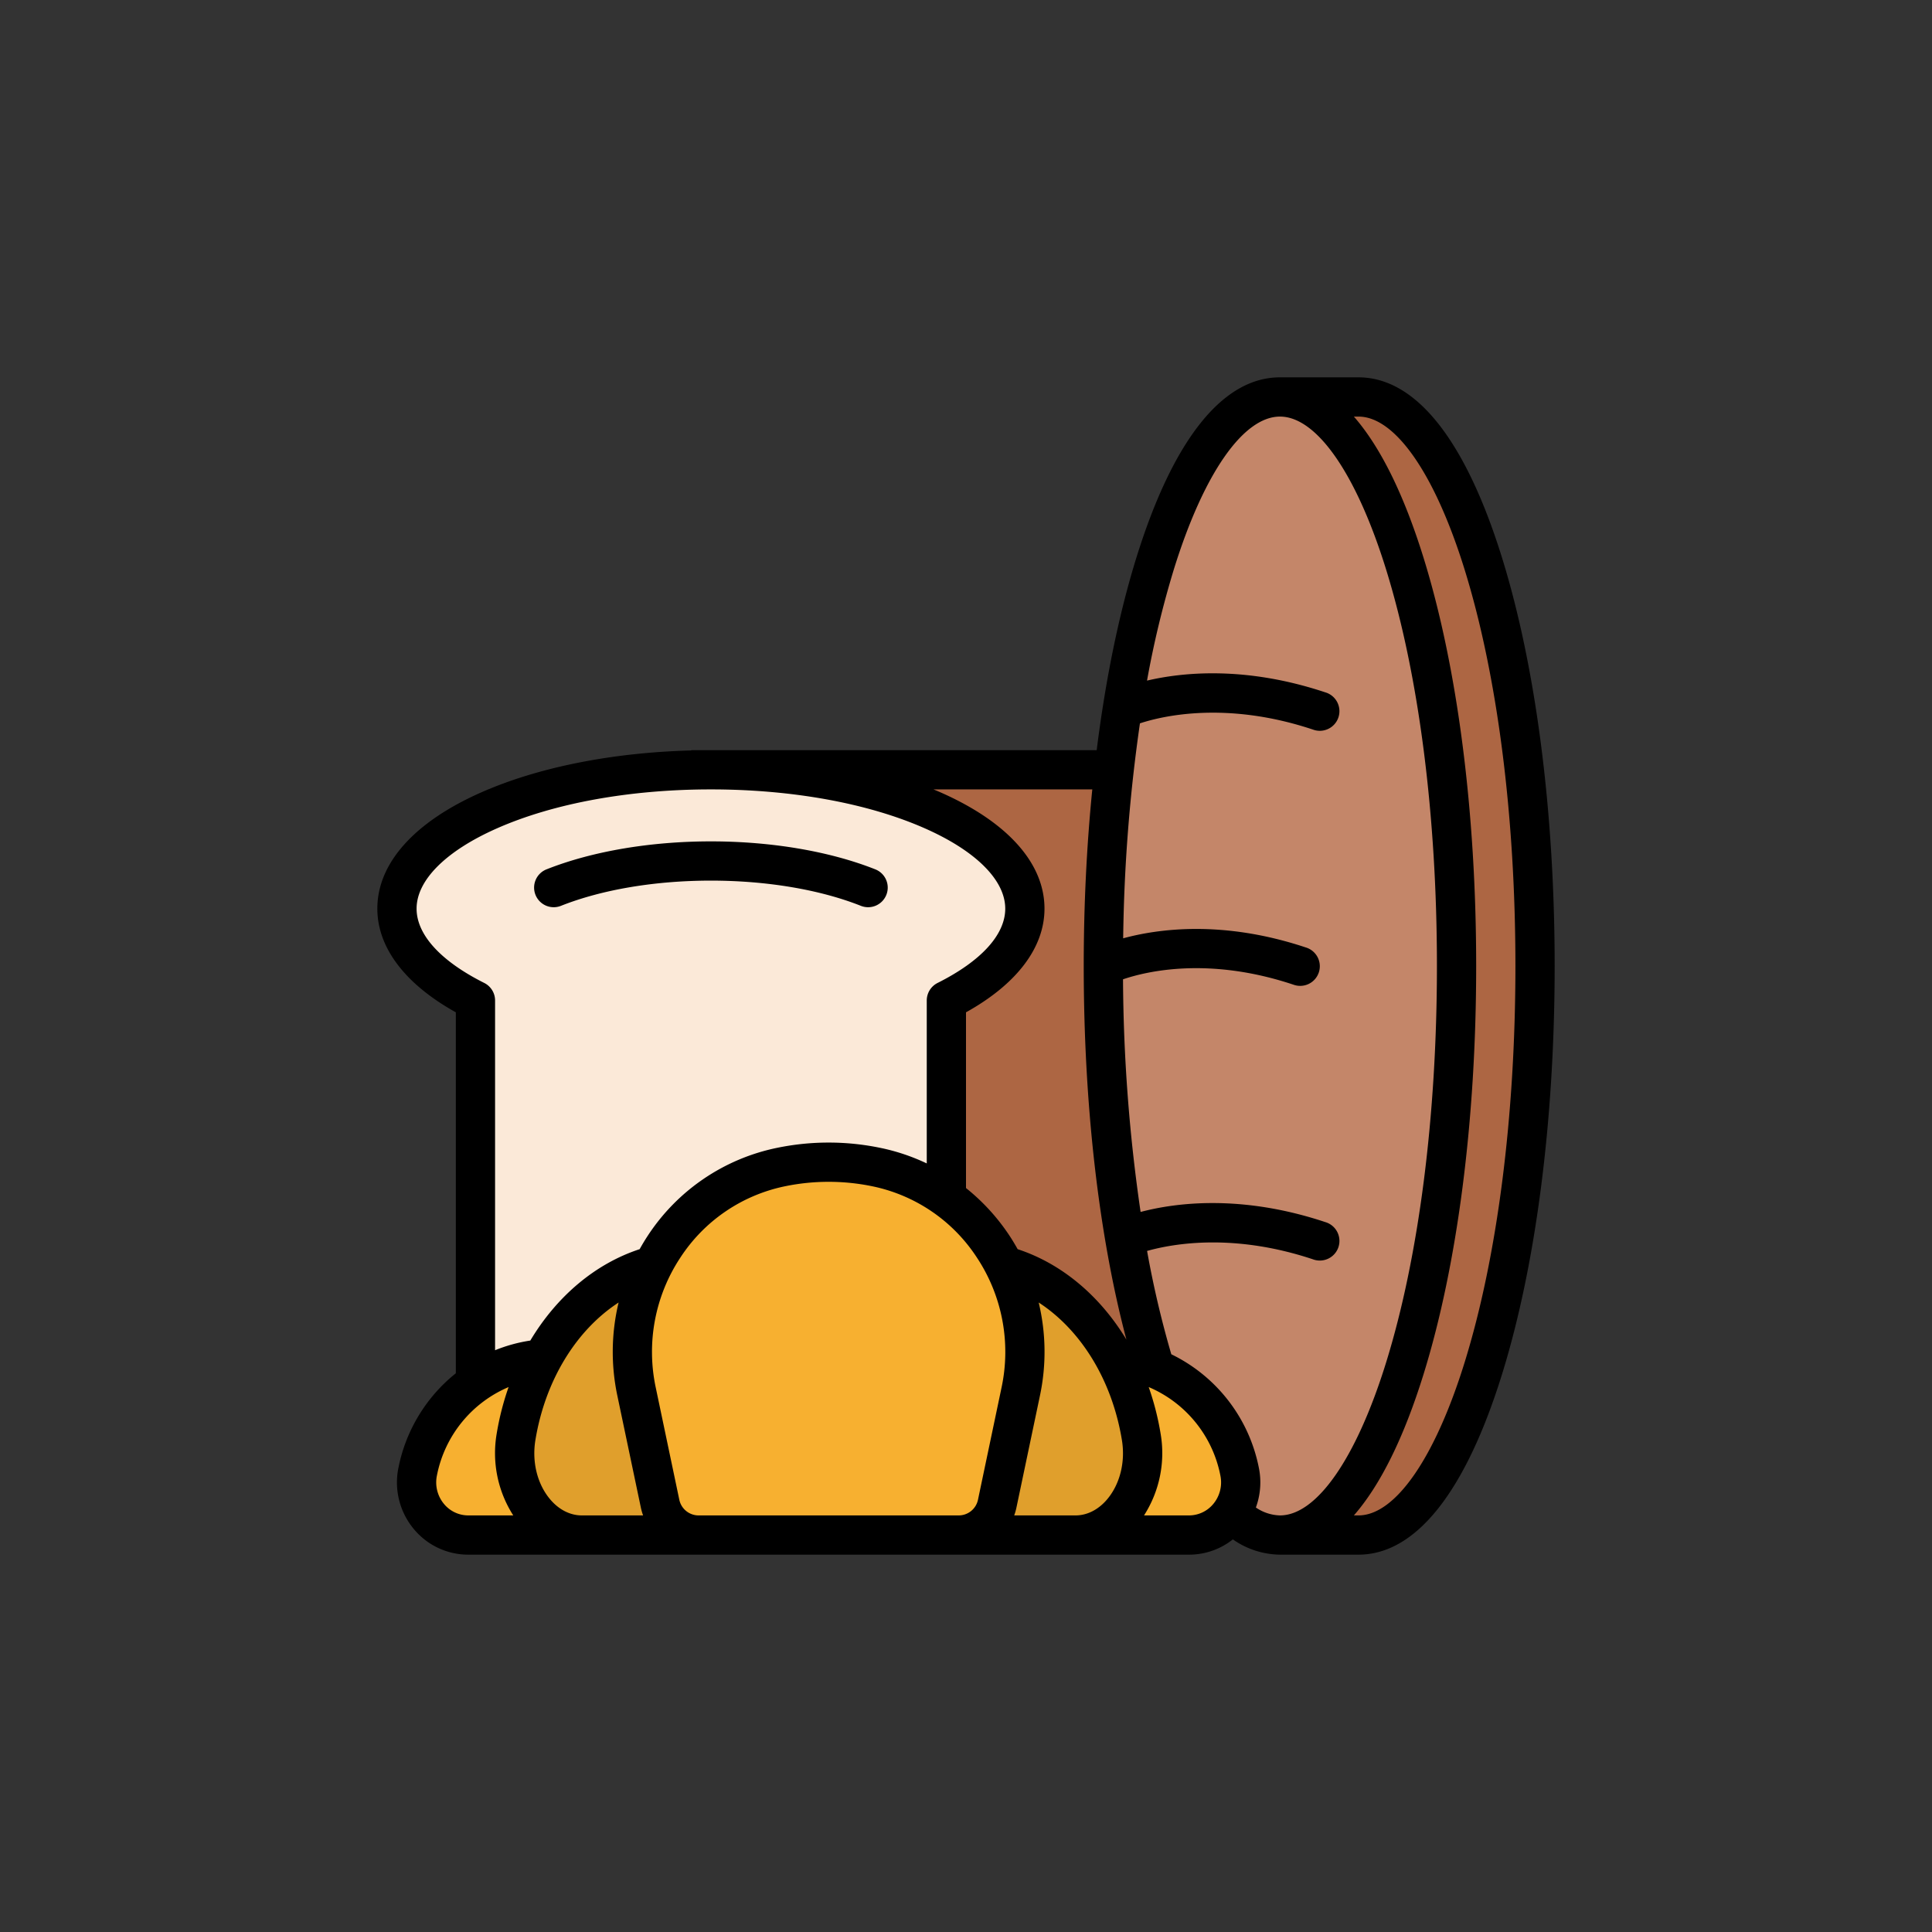
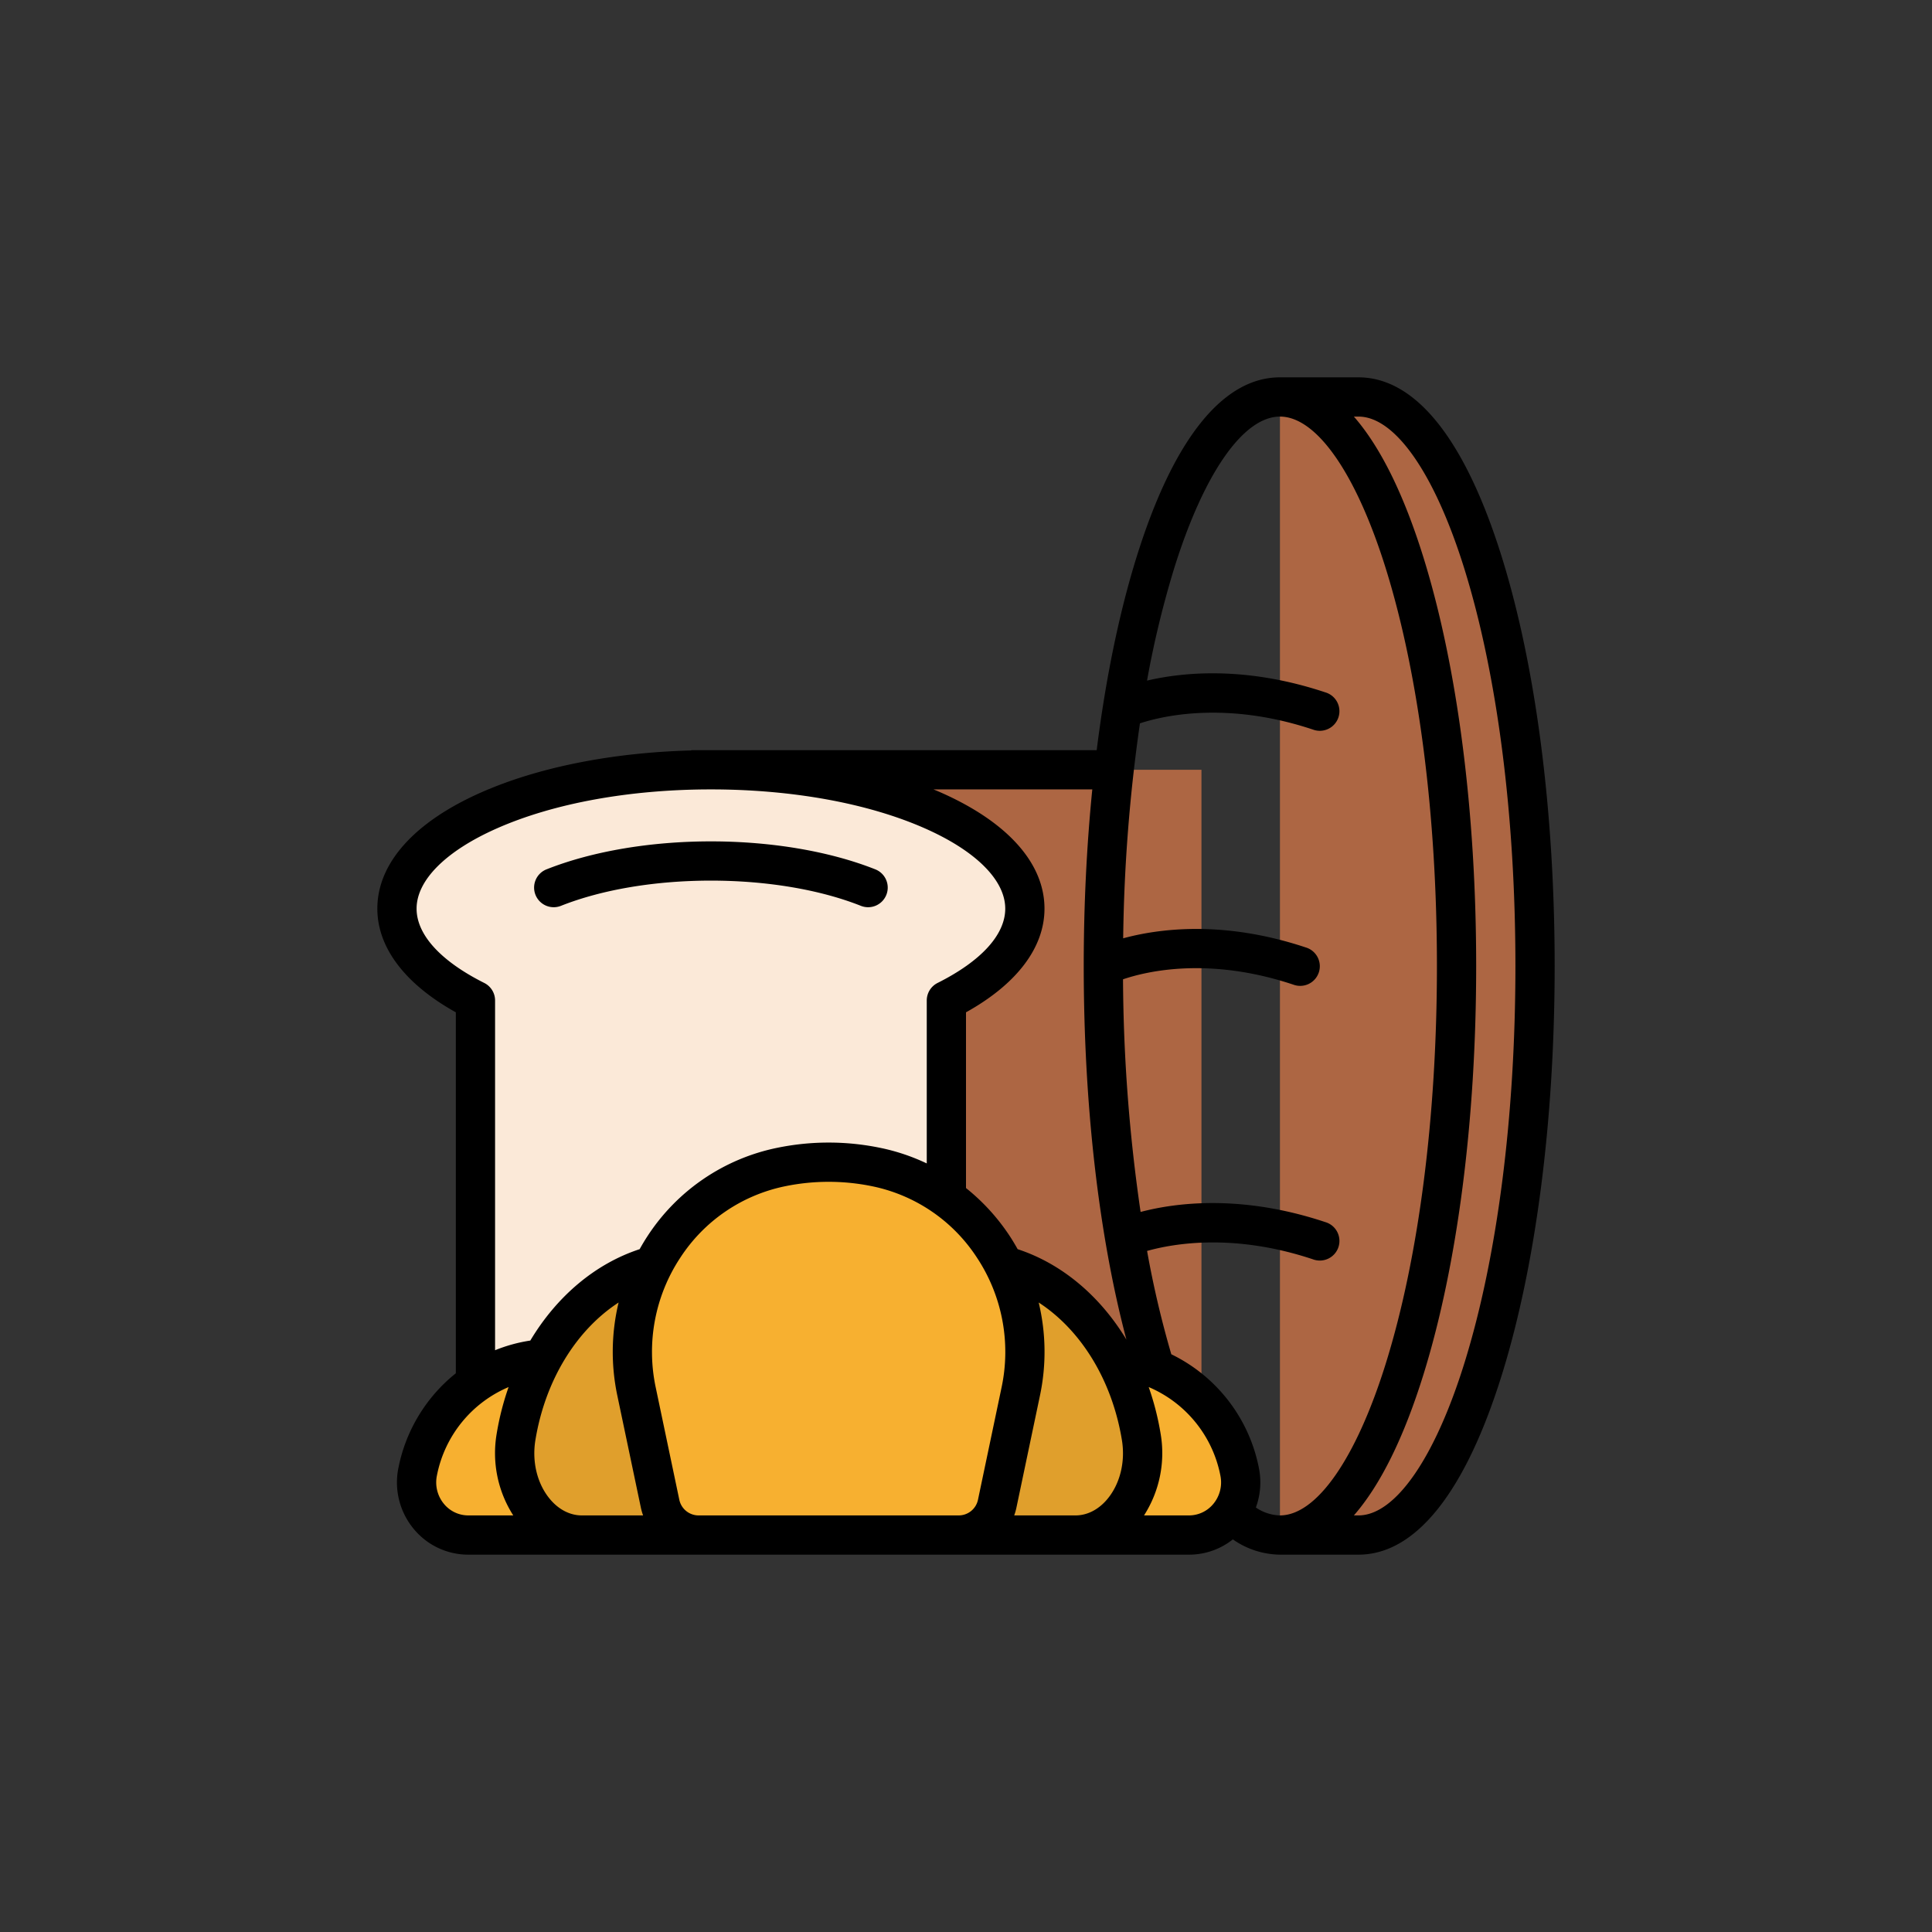
<svg xmlns="http://www.w3.org/2000/svg" version="1.1" width="512" height="512" x="0" y="0" viewBox="0 0 512 512" style="enable-background:new 0 0 512 512" xml:space="preserve" class="">
  <rect x="0" y="0" width="512" height="512" fill="#333333" stroke="none" />
  <g transform="matrix(0.65,0,0,0.65,89.6,89.6)">
    <path d="M352,176H144V480H352Z" style="" fill="#ad6643" data-original="#ad6643" />
    <path d="M280,232.617C280,201.348,222.692,176,152,176S24,201.348,24,232.617c0,14.357,12.088,27.464,32,37.444V448H248V270.061C267.912,260.081,280,246.974,280,232.617Z" style="" fill="#fbe9d8" data-original="#fbe9d8" />
    <path d="M112,488H53.047c-13.277,0-23.235-12.4-20.631-25.7h0C37.689,435.38,60.842,416,87.732,416H112Z" style="" fill="#f7b030" data-original="#f7b030" />
    <path d="M416,488c39.765,0,72-103.87,72-232S455.765,24,416,24H384V488Z" style="" fill="#ad6643" data-original="#ad6643" />
-     <path d="M456,256c0,128.13-32.24,232-72,232-26.59,0-49.82-46.46-62.29-115.56q-1.4-7.77-2.62-15.9a682.324,682.324,0,0,1-7.07-94.74c-.01-1.93-.02-3.86-.02-5.8q0-5.445.08-10.83a678.283,678.283,0,0,1,6.75-87.92q1.305-8.9,2.82-17.35C334.11,70.61,357.37,24,384,24,423.76,24,456,127.87,456,256Z" style="" fill="#c48669" data-original="#c48669" class="" />
    <path d="M176,488H99.361c-17.26,0-30.206-19.293-26.821-39.972h0C79.4,406.147,109.494,376,144.452,376H176Z" style="" fill="#e09f2c" data-original="#e09f2c" class="" />
    <path d="M288,488h58.953c13.277,0,23.235-12.4,20.631-25.7h0c-5.273-26.924-28.426-46.3-55.316-46.3H288Z" style="" fill="#f7b030" data-original="#f7b030" />
-     <path d="M224,488h76.639c17.26,0,30.206-19.293,26.821-39.972h0C320.6,406.147,290.506,376,255.548,376H224Z" style="" fill="#e09f2c" data-original="#e09f2c" class="" />
+     <path d="M224,488h76.639c17.26,0,30.206-19.293,26.821-39.972h0C320.6,406.147,290.506,376,255.548,376Z" style="" fill="#e09f2c" data-original="#e09f2c" class="" />
    <path d="M253.05,488H146.95a16,16,0,0,1-15.658-12.711l-9.6-45.706c-8.819-41.982,17.726-83.212,59-91.632h0a96.614,96.614,0,0,1,38.626,0h0c41.269,8.42,67.814,49.65,59,91.632l-9.6,45.706A16,16,0,0,1,253.05,488Z" style="" fill="#f7b030" data-original="#f7b030" />
    <path d="M213.056,231.438a8,8,0,1,0,5.888-14.876c-18.527-7.335-42.3-11.374-66.944-11.374s-48.417,4.039-66.944,11.374a8,8,0,1,0,5.888,14.876c16.7-6.61,38.382-10.25,61.056-10.25S196.357,224.828,213.056,231.438Z" fill="#000000" data-original="#000000" style="" class="" />
    <path d="M416,16H384c-23.366,0-43.613,25.444-58.552,73.58-7.08,22.815-12.528,49.446-16.163,78.42H144v.118c-32.288.855-62.486,6.86-85.746,17.149C31.006,197.319,16,214.135,16,232.617c0,15.891,11.317,30.777,32,42.266V422.049a65.688,65.688,0,0,0-23.435,38.717,29.684,29.684,0,0,0,6.2,24.659A28.79,28.79,0,0,0,53.047,496H346.953a28.681,28.681,0,0,0,17.852-6.229A34.1,34.1,0,0,0,384,496h32c23.366,0,43.613-25.444,58.552-73.58C488.383,377.854,496,318.751,496,256s-7.617-121.854-21.448-166.42C459.613,41.444,439.366,16,416,16ZM53.047,480a12.848,12.848,0,0,1-9.929-4.743,13.738,13.738,0,0,1-2.851-11.416,49.465,49.465,0,0,1,29.246-36.168,111.883,111.883,0,0,0-4.867,19.063A47.027,47.027,0,0,0,71.416,480ZM104,480H99.361c-4.729,0-9.3-2.31-12.859-6.5-5.263-6.195-7.531-15.233-6.067-24.177,4-24.452,16.7-44.92,33.932-56.125a86.14,86.14,0,0,0-.505,38.033l9.6,45.7a23.548,23.548,0,0,0,.886,3.067Zm18.94-108.547c-18.246,5.984-33.872,19.364-44.576,37.26A63.07,63.07,0,0,0,64,412.654V270.061a8,8,0,0,0-4.415-7.152C41.8,253.993,32,243.235,32,232.617,32,221.024,43.929,209.1,64.727,199.9,87.905,189.646,118.9,184,152,184s64.1,5.646,87.273,15.9c20.8,9.2,32.727,21.125,32.727,32.718,0,10.618-9.8,21.376-27.585,30.292A8,8,0,0,0,240,270.061v66.433a82.933,82.933,0,0,0-19.088-6.381,104.007,104.007,0,0,0-41.824,0,82.889,82.889,0,0,0-52.978,36.075C124.979,367.91,123.938,369.673,122.94,371.453Zm147.539,56.485-9.6,45.707A8.037,8.037,0,0,1,253.05,480H146.95a8.037,8.037,0,0,1-7.829-6.355l-9.6-45.707a69.688,69.688,0,0,1,9.962-52.964,66.994,66.994,0,0,1,42.8-29.184,88.1,88.1,0,0,1,35.426,0,66.994,66.994,0,0,1,42.8,29.184A69.688,69.688,0,0,1,270.479,427.938ZM313.5,473.5c-3.563,4.193-8.13,6.5-12.859,6.5H275.651a23.579,23.579,0,0,0,.886-3.066l9.6-45.706a86.14,86.14,0,0,0-.5-38.033c17.233,11.2,29.929,31.674,33.932,56.126C321.029,458.265,318.761,467.3,313.5,473.5ZM277.06,371.453c-1-1.78-2.039-3.543-3.17-5.265A84.568,84.568,0,0,0,256,346.53V274.883c20.683-11.489,32-26.375,32-42.266,0-18.482-15.006-35.3-42.254-47.35-.982-.435-2-.848-3-1.267h64.745C305.194,206.984,304,231.205,304,256c0,56.555,6.13,109.782,17.4,152.319C310.705,390.619,295.172,377.393,277.06,371.453Zm79.822,103.8A12.848,12.848,0,0,1,346.953,480H328.584a47.028,47.028,0,0,0,6.77-33.265,111.965,111.965,0,0,0-4.867-19.062,49.463,49.463,0,0,1,29.246,36.169A13.737,13.737,0,0,1,356.882,475.257ZM384,480a18.245,18.245,0,0,1-9.814-3.218,29.809,29.809,0,0,0,1.249-16.016A65.552,65.552,0,0,0,339.708,414.3a401.074,401.074,0,0,1-9.879-42.129c11.047-3.1,35.55-7.273,67.641,3.423v0a8,8,0,1,0,5.058-15.17v0l-.089-.029-.113-.035c-34.435-11.43-61.2-7.762-75.142-4.084a677.754,677.754,0,0,1-7.164-94.85c9.779-3.326,35.077-9.281,69.448,2.176v0a8,8,0,1,0,5.058-15.17v0l-.088-.028-.116-.037c-33.673-11.174-60.012-7.529-74.241-3.655a669.018,669.018,0,0,1,6.836-87.643c9.119-3,35.244-9.227,70.549,2.541v0a8,8,0,1,0,5.058-15.17v0l-.089-.029-.113-.035c-32.393-10.752-57.989-8.143-72.517-4.733a393.693,393.693,0,0,1,10.918-45.292C352.84,55.3,369.016,32,384,32s31.16,23.3,43.271,62.322C440.639,137.4,448,194.812,448,256s-7.361,118.605-20.729,161.678C415.16,456.7,398.984,480,384,480Zm75.271-62.322C447.16,456.7,430.984,480,416,480h-1.859c10.781-12.331,20.367-31.659,28.411-57.58C456.383,377.854,464,318.751,464,256s-7.617-121.854-21.448-166.42c-8.044-25.921-17.63-45.249-28.411-57.58H416c14.984,0,31.16,23.3,43.271,62.322C472.639,137.4,480,194.812,480,256S472.639,374.605,459.271,417.678Z" fill="#000000" data-original="#000000" style="" class="" />
  </g>
</svg>